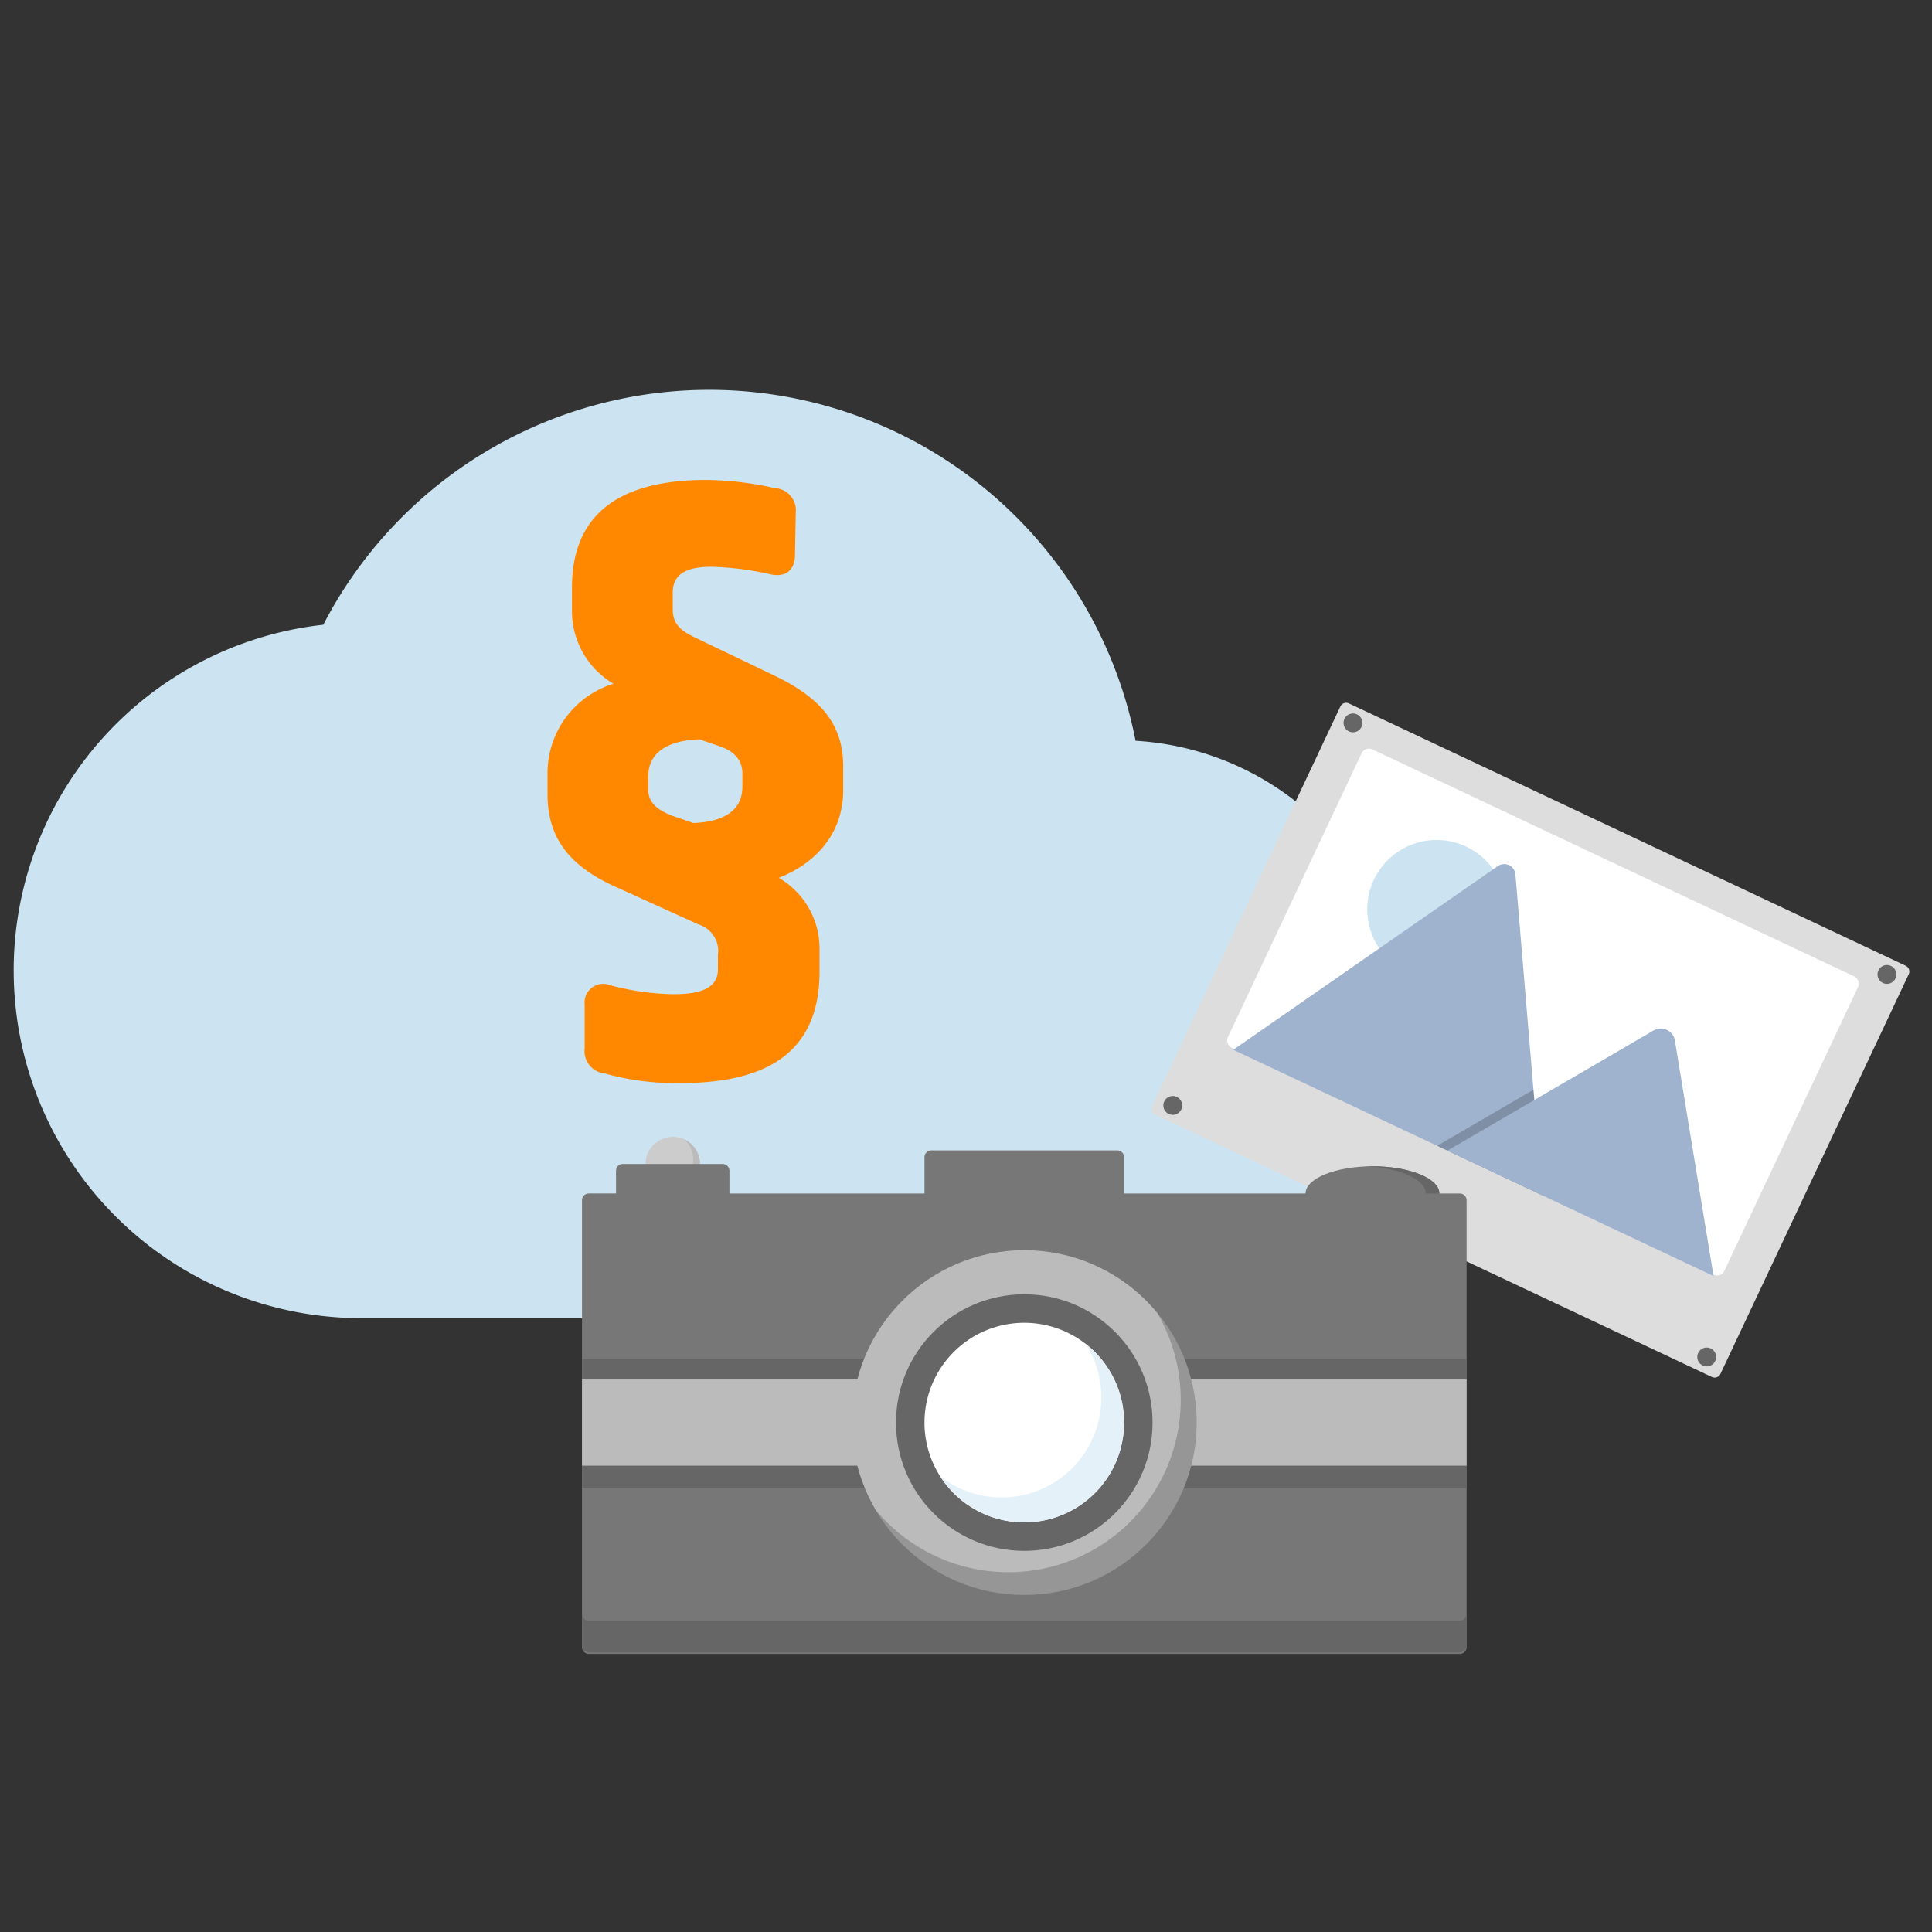
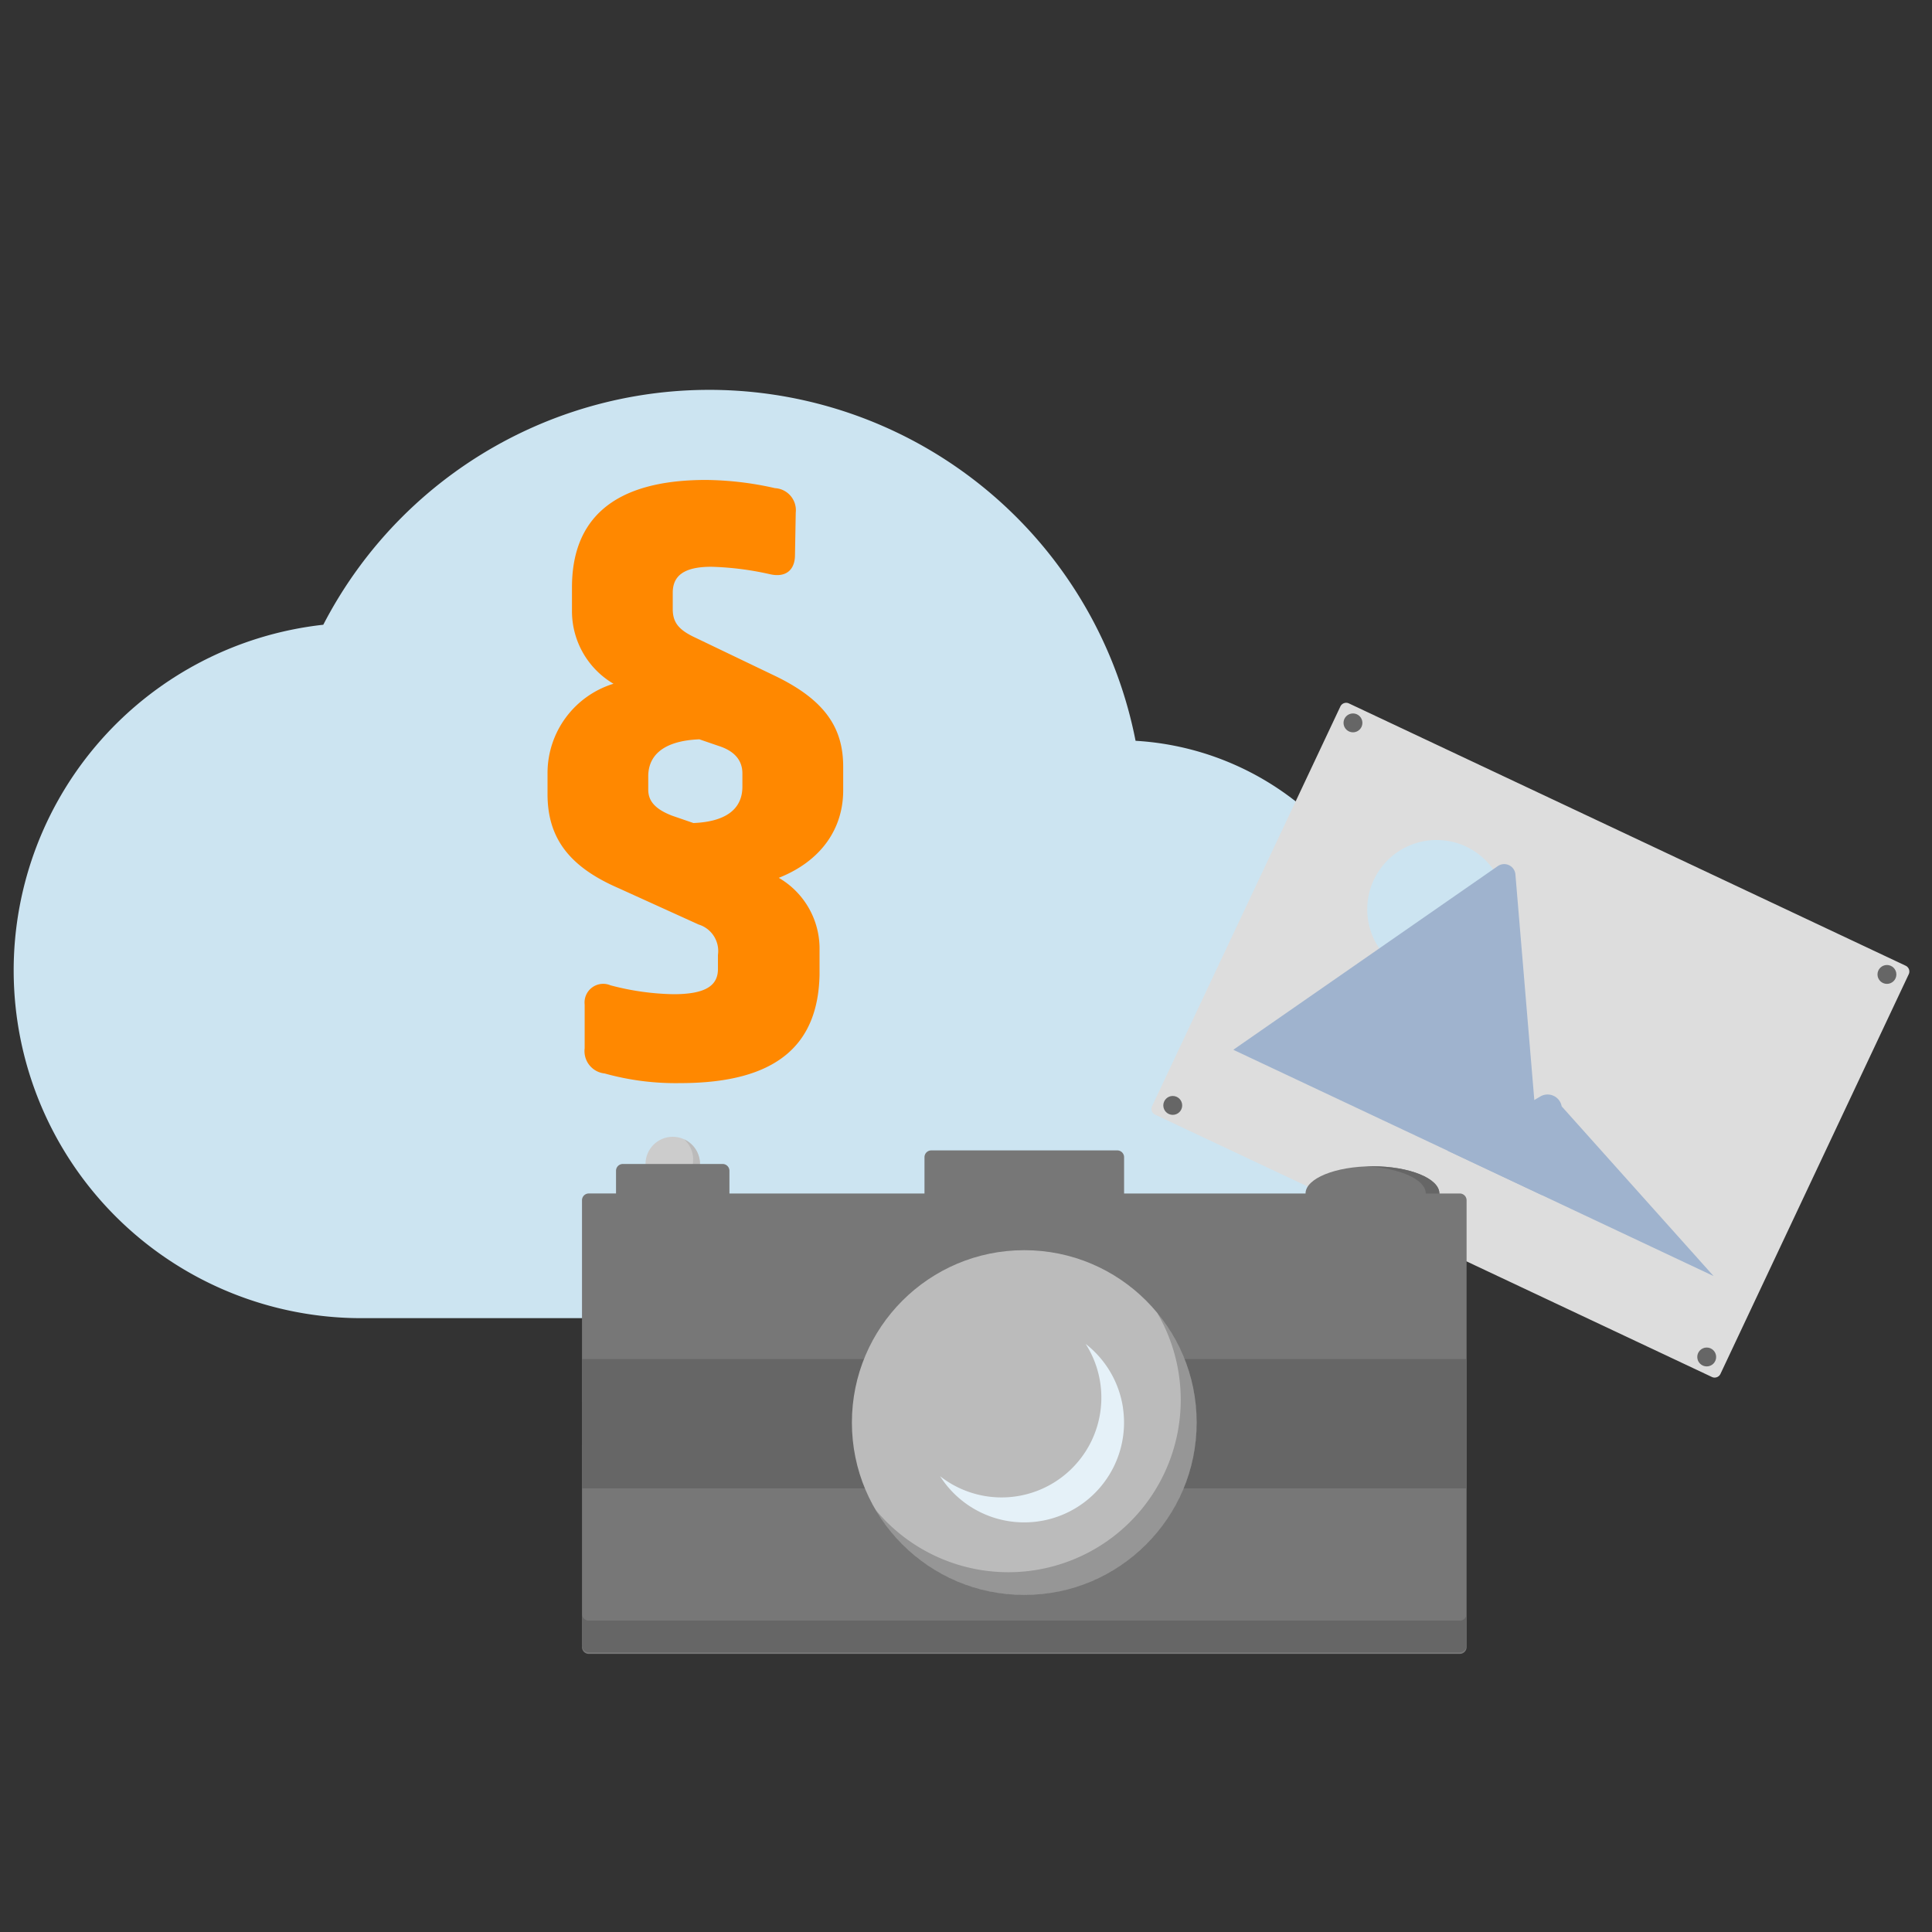
<svg xmlns="http://www.w3.org/2000/svg" id="af03a865-9775-4119-a204-d00e7f097642" data-name="Ebene 1" viewBox="0 0 150 150">
  <rect x="0" y="0" width="150" height="150" fill="#333333" stroke="none" />
  <defs>
    <style>.e73e95e4-d15e-4879-ab14-39f427ab9722{fill:#cce4f1;}.f23bfc87-158b-443f-b484-5a354b40cfda{fill:#ddd;}.fdd9fc59-9872-4c37-94c6-fd5f7a459a46{fill:#fff;}.b3af0db4-a762-48e9-9e7b-f7c19af77352{fill:#9fb3ce;}.ad2c0c3f-cc14-441e-be01-245b7ab4462d{opacity:0.2;}.ad2c0c3f-cc14-441e-be01-245b7ab4462d,.e63e6b5c-f336-4d41-812c-f29ad26a57a9,.f0f48dd6-c10e-4528-b930-74cc2a1efa26{isolation:isolate;}.f0f48dd6-c10e-4528-b930-74cc2a1efa26,.fe160729-6198-4c9a-a164-5c4571fcedd1{fill:#666;}.e684e390-ee74-4477-bbed-5e1a20326bc9{fill:#ccc;}.e8e0cadc-7ce3-4ef7-a8cb-03468f22a1de{fill:#bbb;}.e322d048-fc47-4a3b-af5f-1e474b33fe8b{fill:#777;}.e63e6b5c-f336-4d41-812c-f29ad26a57a9{fill:#e5f1f8;}.eb928ab9-5ede-45d7-96f5-5397085971b3{fill:#f80;}</style>
  </defs>
  <title>strato-Illu-</title>
  <path class="e73e95e4-d15e-4879-ab14-39f427ab9722" d="M88.165,57.515A33.732,33.732,0,0,0,25.1,48.505a27,27,0,0,0,2.93,53.837h58.56a22.592,22.592,0,0,0,22.524-22.524A22.248,22.248,0,0,0,88.165,57.515Z" />
  <path class="f23bfc87-158b-443f-b484-5a354b40cfda" d="M148.142,75.13a.5.5,0,0,0-.188-.153L104.73,54.613a.5.5,0,0,0-.665.239L89.448,85.879a.5.5,0,0,0,.239.665l43.224,20.364a.5.5,0,0,0,.665-.239l14.617-31.027a.5.5,0,0,0,.019-.382A.509.509,0,0,0,148.142,75.13Z" />
-   <path class="fdd9fc59-9872-4c37-94c6-fd5f7a459a46" d="M144.26,76.628,133.873,98.677a.615.615,0,0,1-.817.294h0L95.627,81.337a.529.529,0,0,1-.077-.044.613.613,0,0,1-.217-.773l10.388-22.049a.614.614,0,0,1,.816-.294h0l37.43,17.633a.615.615,0,0,1,.294.817Z" />
  <circle class="e73e95e4-d15e-4879-ab14-39f427ab9722" cx="111.535" cy="70.601" r="5.383" />
  <path class="b3af0db4-a762-48e9-9e7b-f7c19af77352" d="M119.737,92.8,95.846,81.548a.561.561,0,0,1-.086-.049L116.28,67.25a.874.874,0,0,1,1.377.649l1.4,16.707.067.8Z" />
-   <polygon class="ad2c0c3f-cc14-441e-be01-245b7ab4462d" points="119.737 92.804 111.58 88.961 118.324 85.031 118.81 84.748 119.053 84.606 119.12 85.406 119.737 92.804" />
-   <path class="b3af0db4-a762-48e9-9e7b-f7c19af77352" d="M133.039,99.071l-20.664-9.736,6.745-3.929.485-.284L128.394,80a1.111,1.111,0,0,1,1.643.774Z" />
+   <path class="b3af0db4-a762-48e9-9e7b-f7c19af77352" d="M133.039,99.071l-20.664-9.736,6.745-3.929.485-.284a1.111,1.111,0,0,1,1.643.774Z" />
  <circle class="fe160729-6198-4c9a-a164-5c4571fcedd1" cx="105.044" cy="56.124" r="0.733" />
  <circle class="fe160729-6198-4c9a-a164-5c4571fcedd1" cx="146.501" cy="75.655" r="0.733" />
  <circle class="fe160729-6198-4c9a-a164-5c4571fcedd1" cx="91.052" cy="85.824" r="0.733" />
  <circle class="fe160729-6198-4c9a-a164-5c4571fcedd1" cx="132.509" cy="105.355" r="0.733" />
  <circle class="e684e390-ee74-4477-bbed-5e1a20326bc9" cx="52.23" cy="90.373" r="2.113" />
  <path class="e8e0cadc-7ce3-4ef7-a8cb-03468f22a1de" d="M53.122,88.46a2.11,2.11,0,0,1-2.312,3.475,2.112,2.112,0,1,0,2.312-3.475Z" />
  <ellipse class="e322d048-fc47-4a3b-af5f-1e474b33fe8b" cx="106.557" cy="92.663" rx="5.195" ry="2.113" />
  <path class="f0f48dd6-c10e-4528-b930-74cc2a1efa26" d="M106.557,90.549c-.179,0-.355,0-.529.011,2.621.108,4.667,1.008,4.667,2.1s-2.046,1.994-4.667,2.1c.174.007.35.011.529.011,2.869,0,5.194-.946,5.194-2.113S109.426,90.549,106.557,90.549Z" />
  <path class="e322d048-fc47-4a3b-af5f-1e474b33fe8b" d="M113.336,92.663H87.274V89.845a.528.528,0,0,0-.529-.528H72.305a.528.528,0,0,0-.528.528v2.818H56.633V90.9a.529.529,0,0,0-.529-.529H48.356a.528.528,0,0,0-.528.529v1.761H45.714a.526.526,0,0,0-.528.526v34.693a.529.529,0,0,0,.527.529h67.623a.529.529,0,0,0,.529-.527V93.191a.527.527,0,0,0-.527-.528Z" />
  <path class="f0f48dd6-c10e-4528-b930-74cc2a1efa26" d="M113.333,125.823H45.711a.527.527,0,0,1-.528-.527h0v2.465a.529.529,0,0,0,.527.529h67.623a.529.529,0,0,0,.529-.527V125.3a.528.528,0,0,1-.527.528Z" />
  <rect class="f0f48dd6-c10e-4528-b930-74cc2a1efa26" x="45.186" y="108.864" width="68.679" height="6.692" />
  <rect class="f0f48dd6-c10e-4528-b930-74cc2a1efa26" x="45.186" y="105.518" width="68.679" height="6.692" />
-   <rect class="e8e0cadc-7ce3-4ef7-a8cb-03468f22a1de" x="45.186" y="107.103" width="68.679" height="6.692" />
  <circle class="e8e0cadc-7ce3-4ef7-a8cb-03468f22a1de" cx="79.525" cy="110.448" r="13.384" />
  <path class="ad2c0c3f-cc14-441e-be01-245b7ab4462d" d="M89.834,101.914a13.383,13.383,0,0,1-21.85,15.308,13.383,13.383,0,1,0,21.85-15.308Z" />
-   <circle class="fe160729-6198-4c9a-a164-5c4571fcedd1" cx="79.525" cy="110.448" r="9.96" />
-   <path class="fdd9fc59-9872-4c37-94c6-fd5f7a459a46" d="M87.274,110.448a7.715,7.715,0,0,1-.629,3.059,7.627,7.627,0,0,1-.836,1.474,7.748,7.748,0,1,1-10.816-10.816,7.575,7.575,0,0,1,1.474-.836,7.749,7.749,0,0,1,10.807,7.119Z" />
  <path class="e63e6b5c-f336-4d41-812c-f29ad26a57a9" d="M87.191,109.32a7.738,7.738,0,0,0-2.9-4.978,7.749,7.749,0,0,1,.589,7.228,7.627,7.627,0,0,1-.836,1.474,7.744,7.744,0,0,1-10.81,1.754c-.083-.06-.164-.121-.244-.183a7.745,7.745,0,0,0,12.815.366,7.627,7.627,0,0,0,.836-1.474,7.751,7.751,0,0,0,.546-4.187Z" />
  <path class="eb928ab9-5ede-45d7-96f5-5397085971b3" d="M60.17,37.9a1.714,1.714,0,0,1,1.611,1.9l-.058,3.279c0,1.209-.747,1.784-1.955,1.5a23.363,23.363,0,0,0-4.545-.575c-2.186,0-2.991.748-2.991,2.013v1.266c0,.978.4,1.553,1.553,2.128L60,52.393c4.026,1.9,5.465,4.084,5.465,7.133v1.841c0,2.933-1.669,5.465-5,6.788a6.358,6.358,0,0,1,3.164,5.637v1.9c-.115,5.35-3.222,8.4-10.815,8.4a20.52,20.52,0,0,1-5.868-.748,1.745,1.745,0,0,1-1.553-1.955V77.992A1.448,1.448,0,0,1,47.4,76.5a20.332,20.332,0,0,0,4.889.69c2.531,0,3.452-.69,3.452-1.956V74.137a2.152,2.152,0,0,0-1.5-2.358L48.032,68.96c-3.854-1.668-5.522-3.912-5.522-7.306V59.986a7.259,7.259,0,0,1,5.12-6.9,6.536,6.536,0,0,1-3.222-5.695V45.605c0-5.12,2.992-8.342,10.412-8.342A25.071,25.071,0,0,1,60.17,37.9ZM54.3,57.4c-2.819.115-3.97,1.266-3.97,2.877v1.035c0,.863.518,1.5,1.841,2.014l1.668.575c2.762-.115,3.8-1.266,3.8-2.819V60.044c0-.978-.575-1.726-1.841-2.129Z" />
</svg>